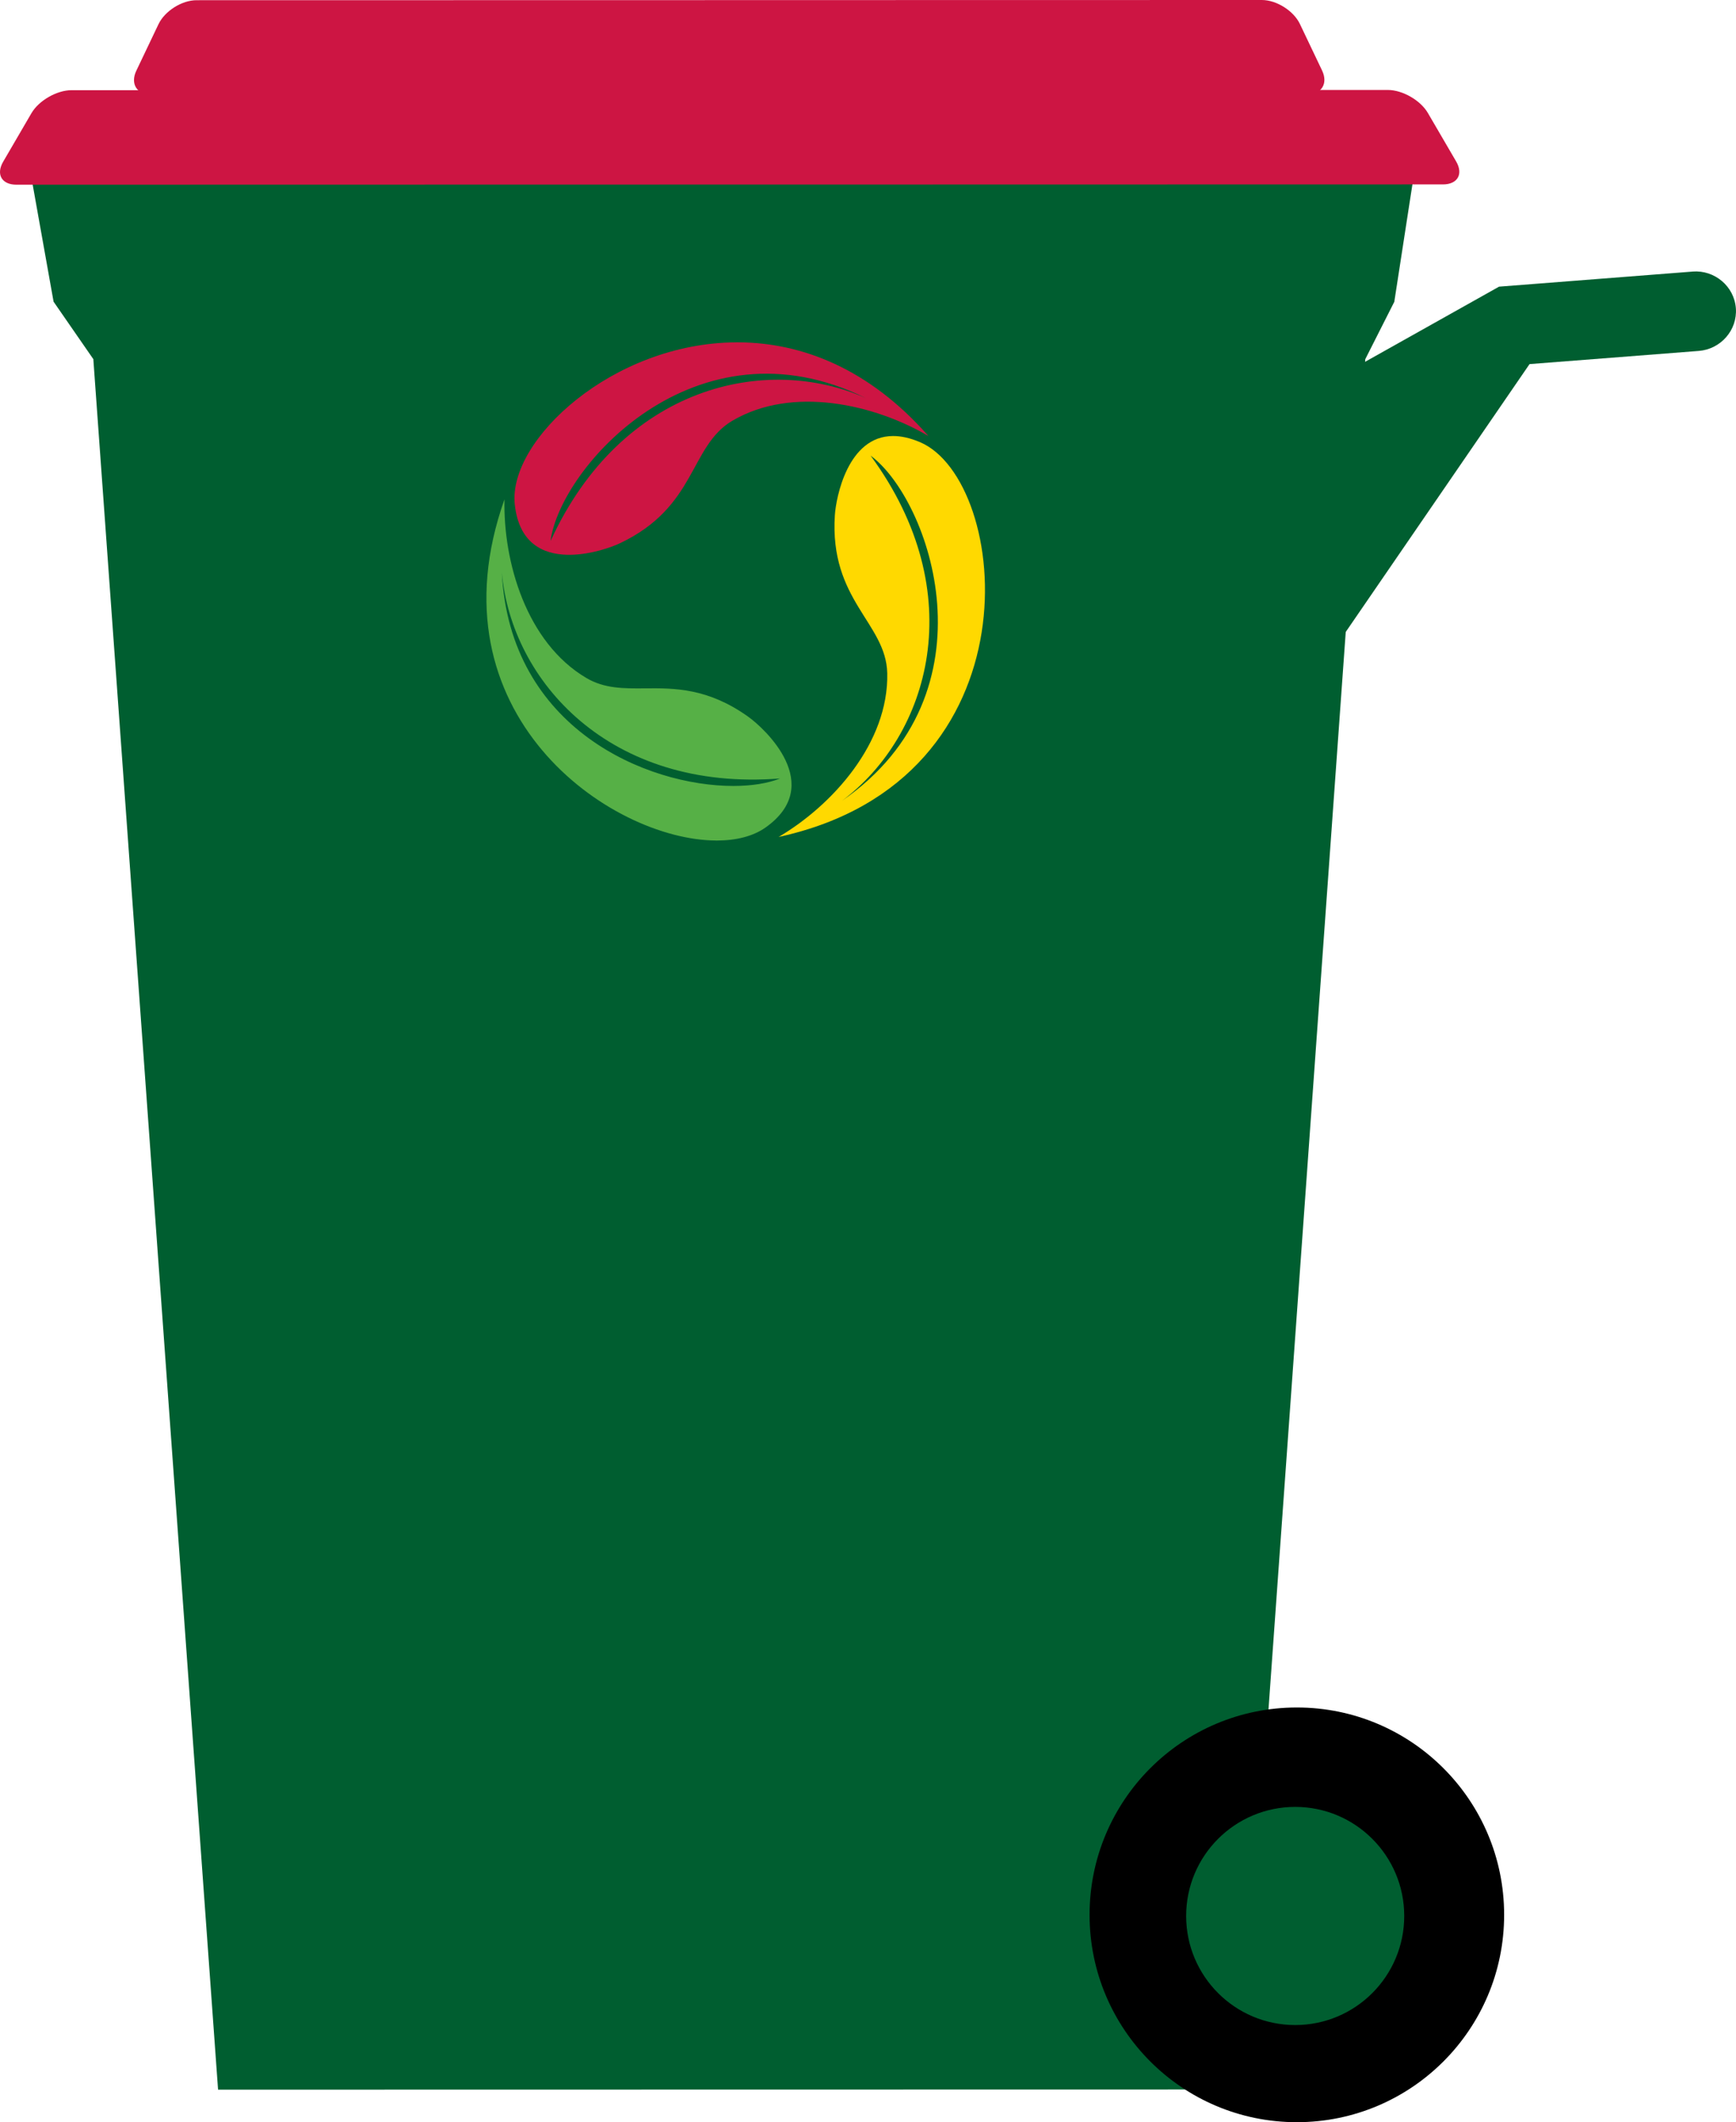
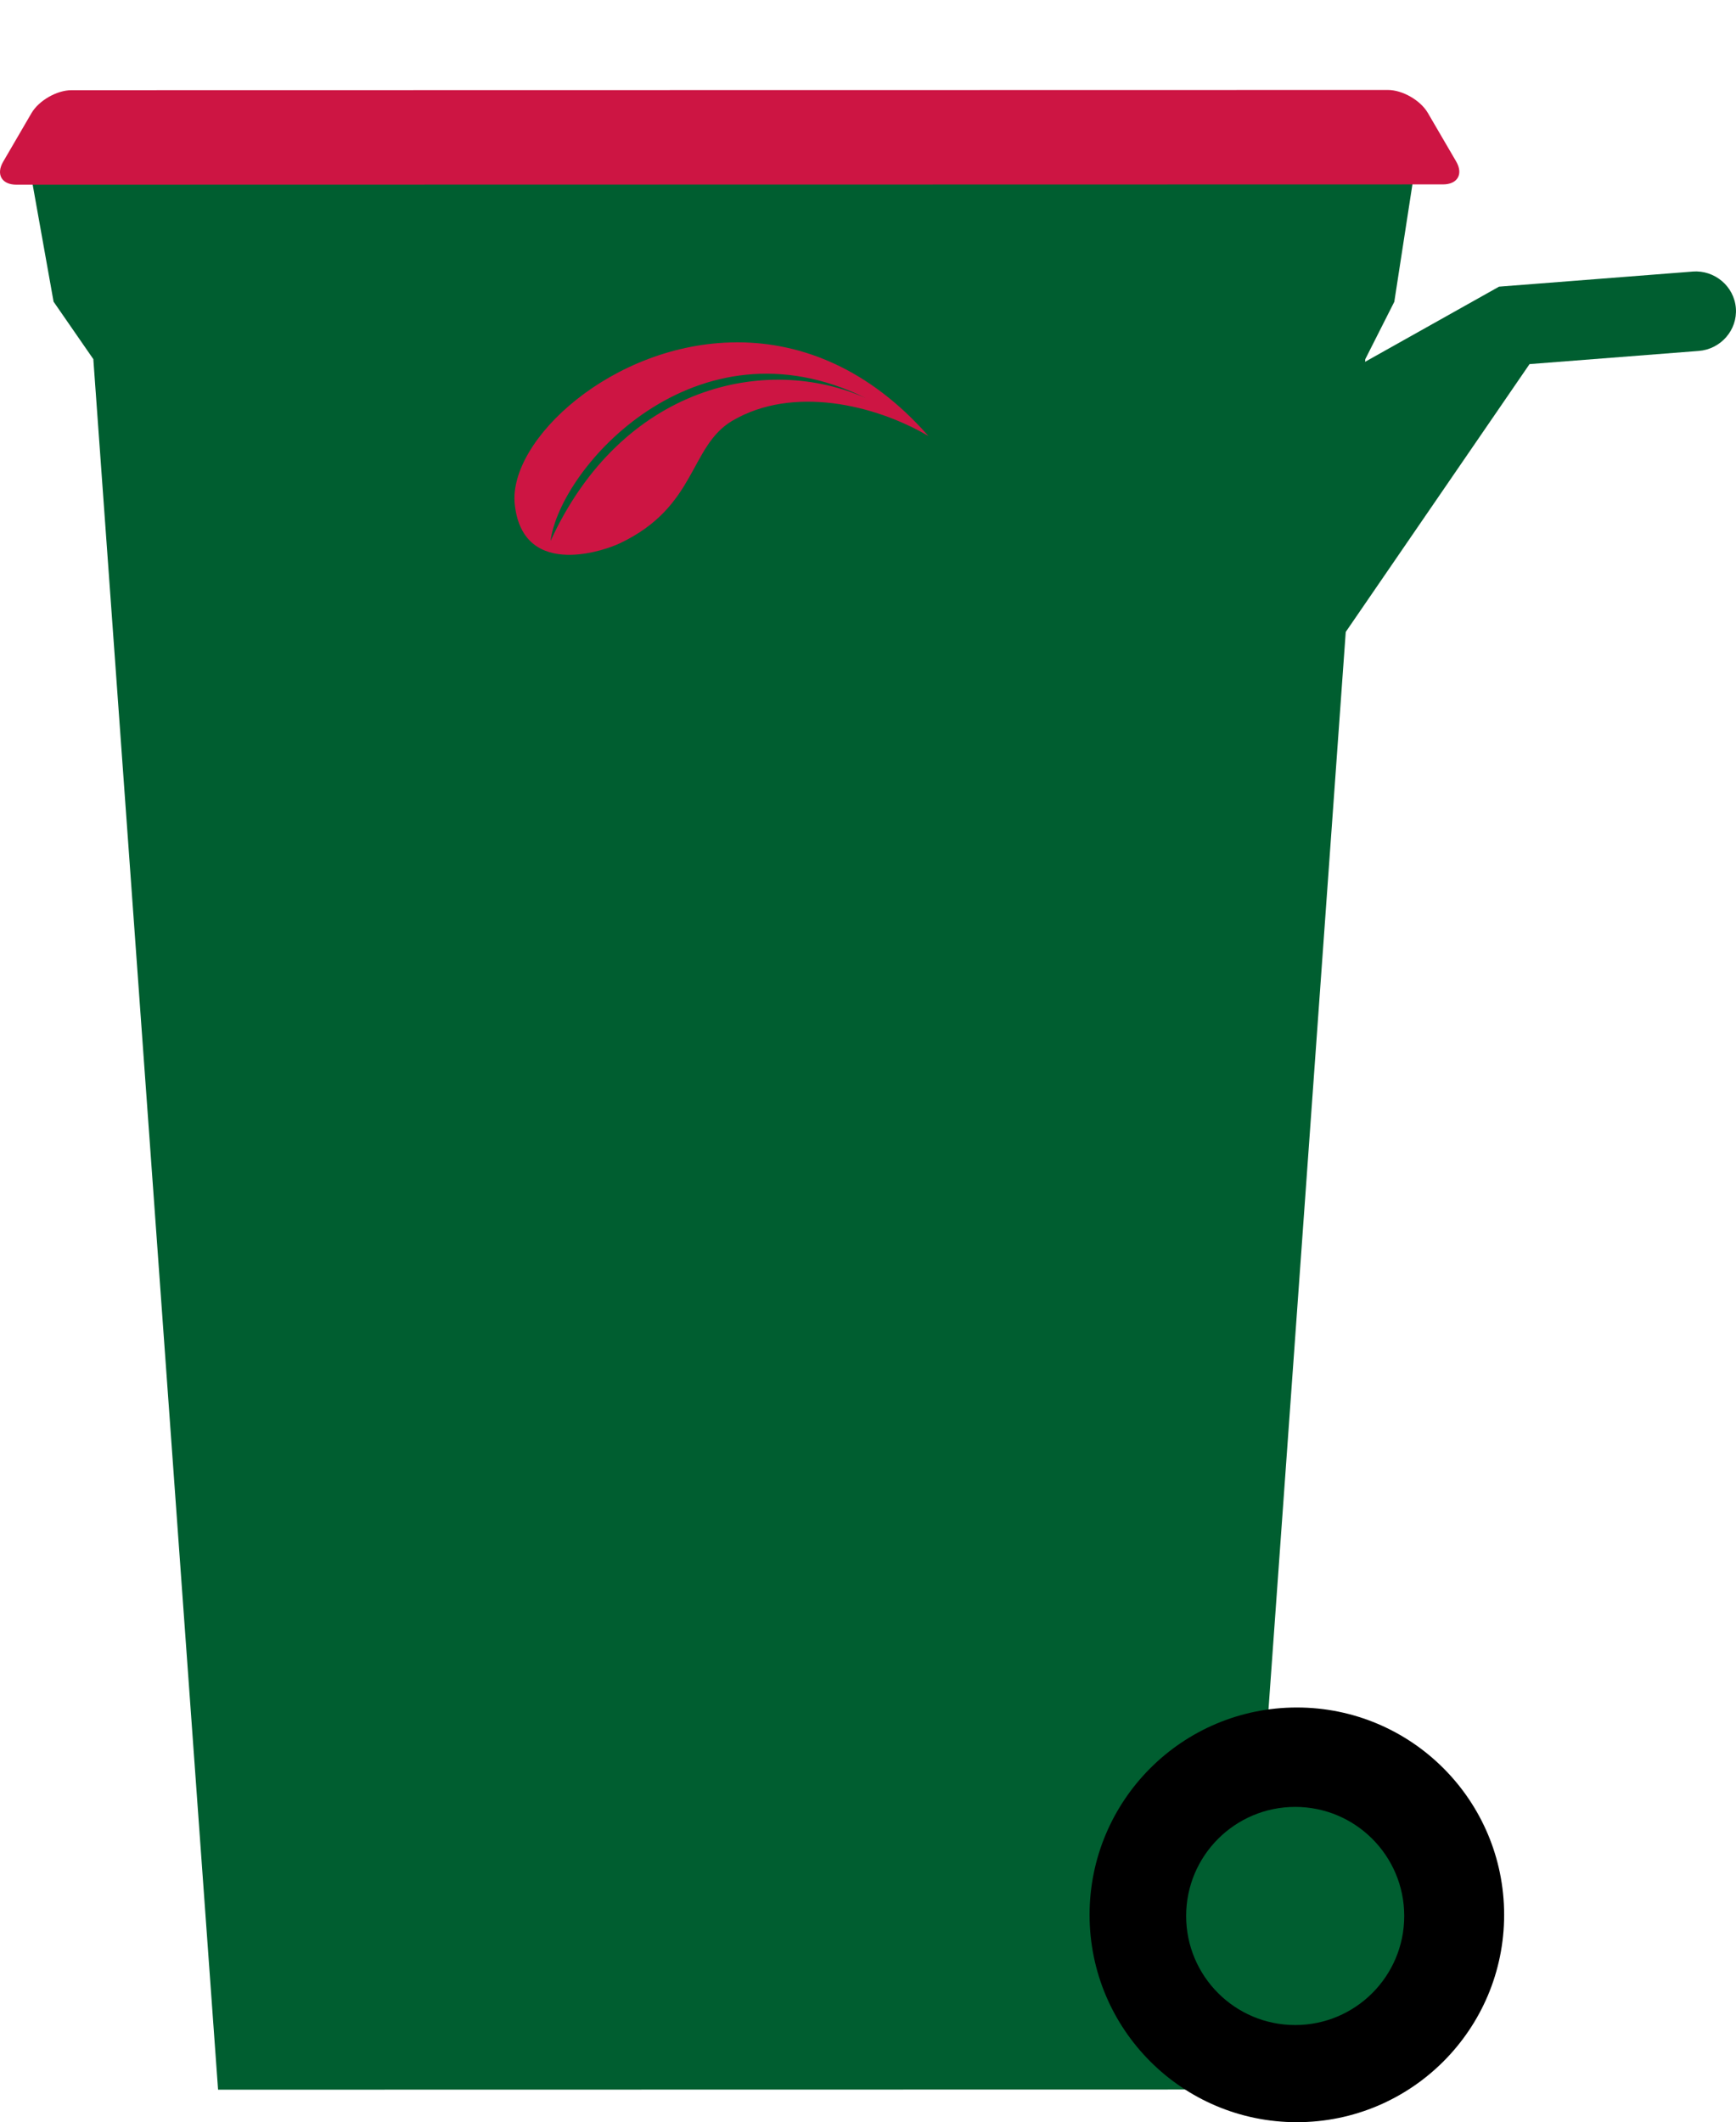
<svg xmlns="http://www.w3.org/2000/svg" id="Layer_1" viewBox="0 0 76.218 93.147">
  <defs>
    <style>.cls-1{fill:none;}.cls-2{fill:#cd1543;}.cls-3{fill:#ffd900;}.cls-4{clip-path:url(#clippath-1);}.cls-5{clip-path:url(#clippath-2);}.cls-6{fill:#56b046;}.cls-7{fill:#005e30;}.cls-8{clip-path:url(#clippath);}</style>
    <clipPath id="clippath">
      <path class="cls-1" d="M38.022,17.477c-4.374-1.96-10.726-.548-13.85,6.267.409-3.202,6.359-9.961,13.85-6.267M32.305,15.026c-5.406.034-10.007,4.292-9.704,7.115.182,1.698,1.232,2.186,2.303,2.21h.18c.897-.021,1.775-.336,2.135-.507,3.39-1.607,3.038-4.264,4.942-5.381,2.642-1.548,6.244-.71,8.6.674-2.614-2.972-5.569-4.094-8.325-4.112h-.131Z" />
    </clipPath>
    <clipPath id="clippath-1">
-       <path class="cls-1" d="M38.223,19.998c2.599,1.914,5.615,10.399-1.256,15.151,3.84-2.87,5.693-9.11,1.256-15.151M36.654,22.613c-.243,3.742,2.25,4.726,2.3,6.934.069,3.061-2.414,5.802-4.768,7.188,11.534-2.506,10.165-15.652,6.202-17.33-.44-.186-.829-.267-1.175-.267-1.997,0-2.51,2.71-2.559,3.475" />
-     </clipPath>
+       </clipPath>
    <clipPath id="clippath-2">
-       <path class="cls-1" d="M22.032,25.119c.415,4.775,4.742,9.638,12.215,9.05-.529.212-1.239.328-2.051.328-3.79,0-9.82-2.507-10.164-9.378M31.445,36.893h.034c.851-.003,1.589-.189,2.13-.571,2.643-1.868-.027-4.342-.759-4.864-1.774-1.266-3.245-1.256-4.538-1.245-.931.008-1.772.015-2.567-.454-2.638-1.554-3.659-5.109-3.596-7.841-3.332,9.387,4.62,14.957,9.296,14.974" />
-     </clipPath>
+       </clipPath>
  </defs>
  <path class="cls-7" d="M74.314,11.919c.963-.075,1.823.643,1.898,1.607s-.666,1.802-1.629,1.877l-7.429.578-10.854,15.812.347-14.069,9.168-5.142,8.499-.662Z" />
  <polygon class="cls-7" points="32.035 91.716 54.496 91.712 59.942 15.773 59.101 14.912 32.02 14.916 4.94 14.922 4.099 15.783 9.574 91.72 32.035 91.716" />
  <path d="M47.837,84.047c-.001-5.026,4.072-9.101,9.099-9.102,5.026-.002,9.101,4.072,9.102,9.099.001,5.026-4.072,9.101-9.099,9.103-5.026.001-9.101-4.073-9.102-9.1" />
  <path class="cls-7" d="M52.077,84.096c-.001-2.644,2.143-4.787,4.787-4.788,2.644,0,4.787,2.143,4.788,4.786,0,2.645-2.143,4.788-4.787,4.789-2.644,0-4.787-2.143-4.788-4.787" />
  <polygon class="cls-7" points="31.369 7.795 62.09 7.583 61.216 13.246 59.938 15.773 31.371 15.778 4.121 15.797 2.352 13.241 1.38 7.8 31.369 7.795" />
-   <path class="cls-2" d="M30.848,4.151h2.334l24.197-.005c.642,0,.941-.474.665-1.054l-.972-2.039c-.276-.579-1.027-1.053-1.669-1.053l-22.221.004c-.642.001-1.693.001-2.334.001l-22.221.004c-.642,0-1.393.474-1.669,1.054l-.972,2.039c-.276.58.023,1.054.665,1.054l24.198-.004Z" />
  <path class="cls-2" d="M30.868,8.1h2.334l30.151-.006c.642,0,.902-.453.578-1.008l-1.243-2.13c-.323-.554-1.113-1.008-1.755-1.007l-27.731.005h-2.334l-27.731.005c-.642,0-1.432.454-1.756,1.008L.139,7.098c-.323.554-.063,1.008.579,1.008l30.151-.006Z" />
  <g class="cls-8">
    <rect class="cls-2" x="20.896" y="10.038" width="21.266" height="18.058" transform="translate(-5.271 17.227) rotate(-28.301)" />
  </g>
  <g class="cls-4">
-     <rect class="cls-3" x="34.186" y="19.138" width="11.534" height="17.597" />
-   </g>
+     </g>
  <g class="cls-5">
    <rect class="cls-6" x="18.817" y="21.919" width="17.436" height="14.974" />
  </g>
</svg>